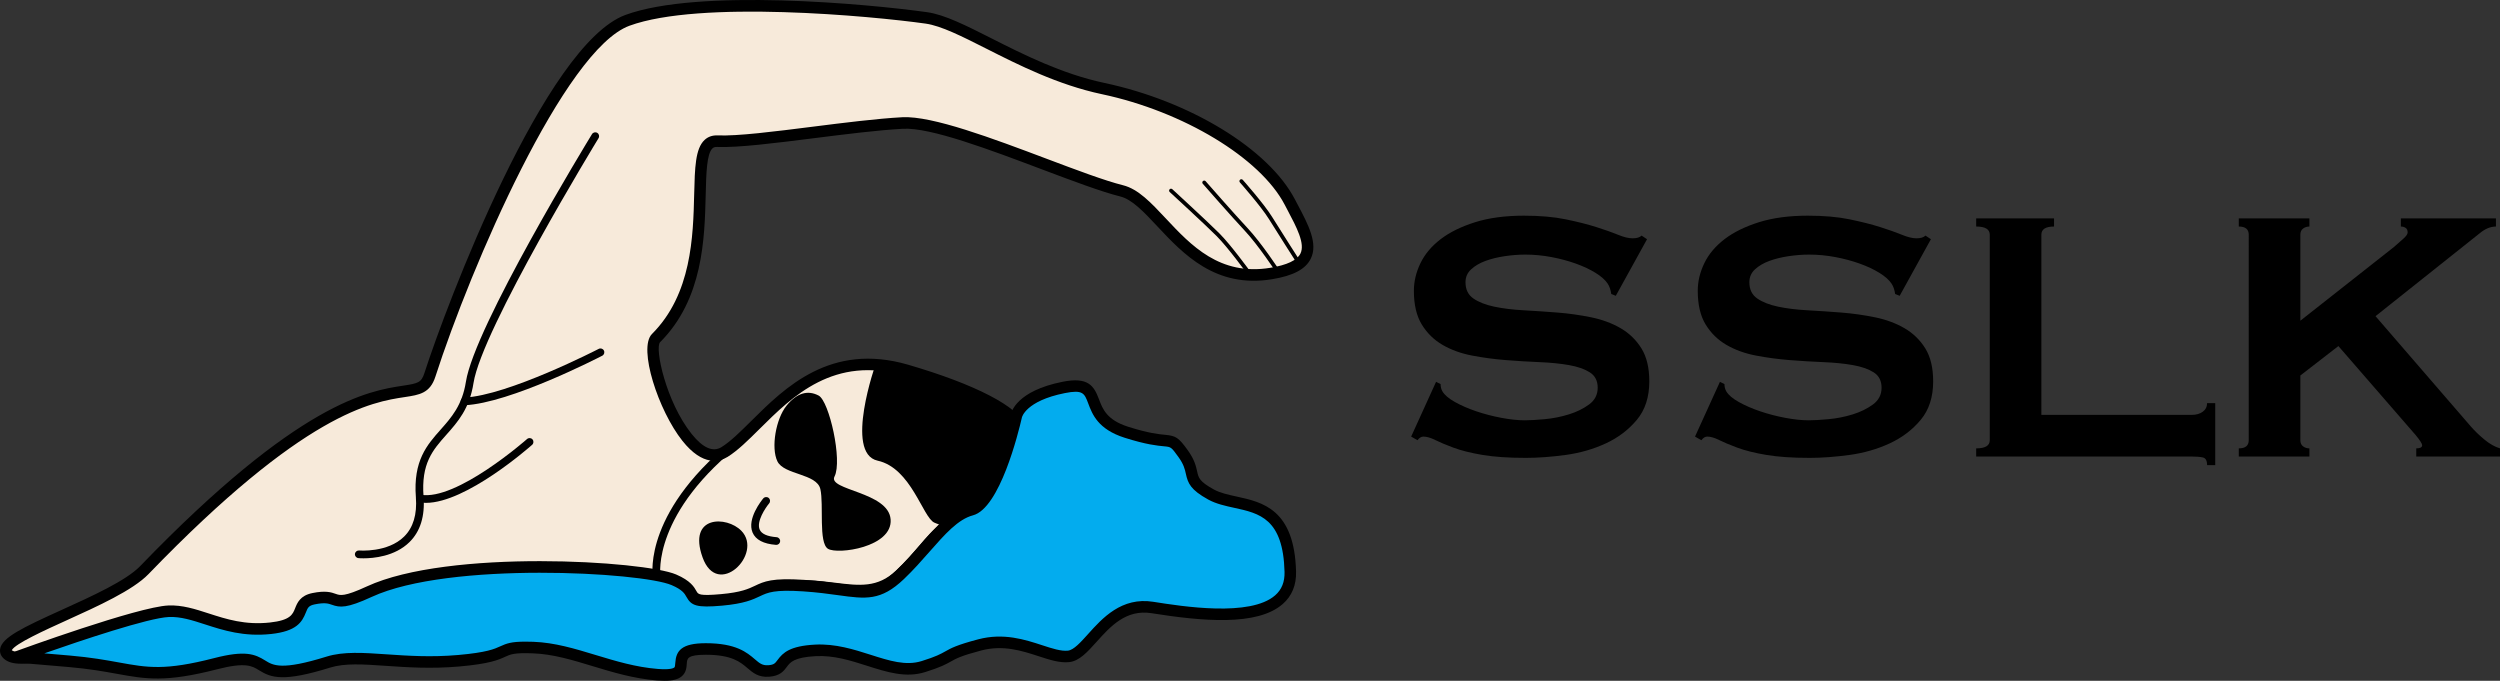
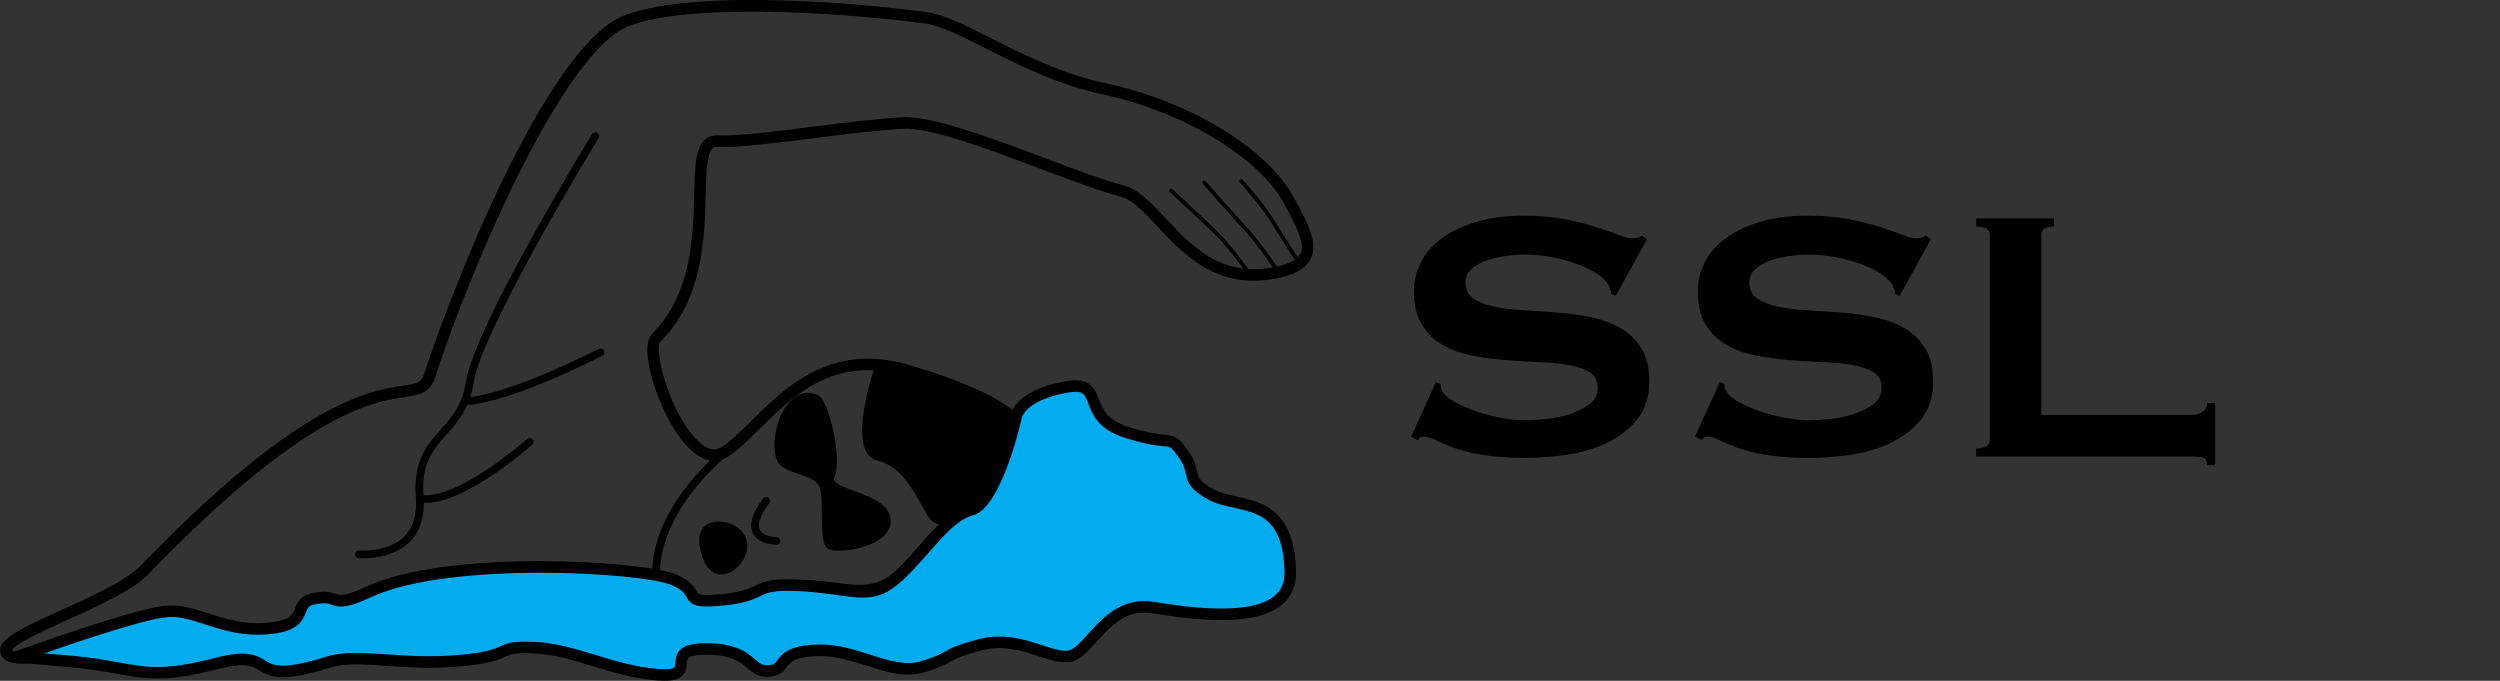
<svg xmlns="http://www.w3.org/2000/svg" version="1.1" id="Layer_2_00000106108478294907051300000004624943782775894174_" x="0px" y="0px" viewBox="0 0 324.891 88.471" style="enable-background:new 0 0 324.891 88.471;" xml:space="preserve">
  <rect x="0" y="0" width="324.891" height="88.471" fill="#333333" stroke="none" />
  <style type="text/css"> .st0{fill:#F7EADA;} .st1{fill:#03ACEE;} </style>
  <g>
    <g id="Text_00000031920596906140482690000000927548841161652159_">
      <g>
        <path d="M186.626,49.621l0.588,0.294c0,0.353,0.078,0.668,0.236,0.941c0.274,0.471,0.814,0.932,1.618,1.382 c0.803,0.452,1.725,0.854,2.765,1.207c1.039,0.353,2.128,0.638,3.266,0.853c1.137,0.216,2.156,0.324,3.059,0.324 c0.666,0,1.53-0.048,2.589-0.147c1.059-0.098,2.098-0.303,3.118-0.618c1.02-0.313,1.902-0.745,2.648-1.294 c0.745-0.549,1.118-1.274,1.118-2.176s-0.344-1.569-1.03-2.001c-0.687-0.431-1.589-0.745-2.707-0.941 c-1.117-0.197-2.393-0.324-3.824-0.383c-1.432-0.059-2.893-0.147-4.383-0.266 c-1.492-0.117-2.952-0.313-4.383-0.588c-1.432-0.274-2.707-0.736-3.824-1.382 c-1.118-0.647-2.021-1.53-2.707-2.648c-0.687-1.118-1.03-2.579-1.03-4.383c0-1.216,0.284-2.412,0.853-3.589 c0.568-1.177,1.442-2.216,2.618-3.119c1.177-0.902,2.667-1.637,4.471-2.206 c1.804-0.568,3.922-0.853,6.355-0.853c2.078,0,3.883,0.156,5.412,0.47c1.53,0.315,2.854,0.647,3.971,1.001 c1.118,0.353,2.059,0.686,2.825,1c0.765,0.315,1.402,0.471,1.912,0.471c0.549,0,0.941-0.118,1.177-0.354 l0.706,0.471l-4.059,7.354l-0.588-0.236c-0.079-0.548-0.236-1-0.471-1.353 c-0.315-0.471-0.834-0.932-1.559-1.384c-0.726-0.451-1.579-0.853-2.559-1.206 c-0.981-0.353-2.04-0.638-3.177-0.854c-1.138-0.215-2.275-0.323-3.412-0.323c-0.864,0-1.756,0.069-2.677,0.206 c-0.922,0.138-1.756,0.344-2.501,0.618c-0.746,0.275-1.363,0.638-1.854,1.088 c-0.491,0.452-0.735,1.01-0.735,1.677c0,0.941,0.343,1.648,1.03,2.118c0.686,0.471,1.589,0.824,2.706,1.06 c1.118,0.236,2.393,0.392,3.824,0.47c1.432,0.079,2.892,0.177,4.383,0.294c1.49,0.118,2.951,0.324,4.383,0.618 c1.431,0.294,2.706,0.765,3.824,1.412c1.118,0.647,2.02,1.52,2.706,2.618c0.686,1.099,1.03,2.53,1.03,4.295 c0,2.04-0.539,3.706-1.618,5.001c-1.079,1.294-2.422,2.314-4.03,3.059c-1.609,0.746-3.345,1.246-5.207,1.501 c-1.864,0.254-3.599,0.383-5.207,0.383c-2.236,0-4.109-0.129-5.619-0.383c-1.51-0.255-2.765-0.569-3.766-0.941 c-1-0.372-1.794-0.707-2.383-1.001s-1.099-0.441-1.53-0.441c-0.275,0-0.53,0.157-0.765,0.471 l-0.824-0.471L186.626,49.621z" />
      </g>
      <g>
        <path d="M223.517,49.621l0.588,0.294c0,0.353,0.078,0.668,0.236,0.941c0.274,0.471,0.814,0.932,1.618,1.382 c0.803,0.452,1.725,0.854,2.765,1.207c1.039,0.353,2.128,0.638,3.266,0.853c1.137,0.216,2.156,0.324,3.059,0.324 c0.666,0,1.53-0.048,2.589-0.147c1.059-0.098,2.098-0.303,3.118-0.618c1.02-0.313,1.902-0.745,2.648-1.294 c0.745-0.549,1.118-1.274,1.118-2.176s-0.344-1.569-1.03-2.001c-0.687-0.431-1.589-0.745-2.707-0.941 c-1.118-0.197-2.393-0.324-3.824-0.383c-1.432-0.059-2.893-0.147-4.383-0.266 c-1.492-0.117-2.952-0.313-4.383-0.588c-1.432-0.274-2.707-0.736-3.824-1.382 c-1.118-0.647-2.021-1.53-2.707-2.648c-0.687-1.118-1.03-2.579-1.03-4.383c0-1.216,0.284-2.412,0.853-3.589 c0.568-1.177,1.442-2.216,2.618-3.119c1.177-0.902,2.667-1.637,4.471-2.206 c1.804-0.568,3.922-0.853,6.355-0.853c2.078,0,3.883,0.156,5.412,0.47c1.53,0.315,2.854,0.647,3.971,1.001 c1.118,0.353,2.059,0.686,2.825,1c0.765,0.315,1.402,0.471,1.912,0.471c0.549,0,0.941-0.118,1.177-0.354 l0.706,0.471l-4.059,7.354l-0.588-0.236c-0.079-0.548-0.236-1-0.471-1.353 c-0.315-0.471-0.834-0.932-1.559-1.384c-0.726-0.451-1.579-0.853-2.559-1.206 c-0.981-0.353-2.04-0.638-3.177-0.854c-1.138-0.215-2.275-0.323-3.412-0.323c-0.864,0-1.756,0.069-2.677,0.206 c-0.922,0.138-1.756,0.344-2.501,0.618c-0.746,0.275-1.363,0.638-1.854,1.088 c-0.491,0.452-0.736,1.01-0.736,1.677c0,0.941,0.343,1.648,1.03,2.118c0.686,0.471,1.589,0.824,2.706,1.06 c1.118,0.236,2.393,0.392,3.824,0.47c1.432,0.079,2.892,0.177,4.383,0.294c1.49,0.118,2.951,0.324,4.383,0.618 c1.431,0.294,2.706,0.765,3.824,1.412s2.02,1.52,2.706,2.618c0.686,1.099,1.03,2.53,1.03,4.295 c0,2.04-0.539,3.706-1.618,5.001c-1.079,1.294-2.422,2.314-4.03,3.059c-1.609,0.746-3.345,1.246-5.207,1.501 c-1.864,0.254-3.599,0.383-5.207,0.383c-2.236,0-4.109-0.129-5.619-0.383c-1.51-0.255-2.765-0.569-3.766-0.941 c-1-0.372-1.794-0.707-2.383-1.001s-1.099-0.441-1.53-0.441c-0.275,0-0.53,0.157-0.765,0.471 l-0.824-0.471L223.517,49.621z" />
      </g>
      <g>
        <path d="M286.825,60.447c0-0.588-0.187-0.923-0.56-1.001s-0.853-0.117-1.441-0.117h-28.006v-1.06 c1.177,0,1.765-0.353,1.765-1.058V30.499c0-0.706-0.588-1.06-1.765-1.06v-1.058h10.119v1.058 c-1.099,0-1.647,0.354-1.647,1.06v23.417h19.534c0.588,0,1.069-0.138,1.441-0.412 c0.372-0.274,0.56-0.647,0.56-1.118h1.058v8.061H286.825z" />
      </g>
      <g>
-         <path d="M298.945,57.211c0,0.353,0.117,0.617,0.353,0.794c0.236,0.177,0.509,0.264,0.824,0.264v1.06h-9.178 v-1.06c0.862,0,1.294-0.353,1.294-1.058V30.499c0-0.706-0.432-1.06-1.294-1.06v-1.058h9.178v1.058 c-0.315,0-0.588,0.088-0.824,0.266c-0.236,0.176-0.353,0.441-0.353,0.794v11.179l12.179-9.591 c0.549-0.47,0.98-0.853,1.295-1.147c0.313-0.294,0.47-0.539,0.47-0.736c0-0.274-0.088-0.471-0.264-0.588 c-0.177-0.117-0.383-0.177-0.618-0.177v-1.058h12.356v1.058c-0.706,0-1.412,0.294-2.118,0.882l-13.532,10.768 l12.356,14.298c0.509,0.588,1.108,1.167,1.795,1.735c0.685,0.569,1.362,0.952,2.029,1.147v1.06h-10.885v-1.06 c0.509,0,0.765-0.137,0.765-0.411c0-0.195-0.276-0.627-0.824-1.294l-10.061-11.591l-4.942,3.824L298.945,57.211 L298.945,57.211z" />
-       </g>
+         </g>
    </g>
    <g id="Icon_00000052822424925491784880000011711850695971674045_">
      <g>
-         <path class="st0" d="M55.864,48.727C59.768,36.604,72.144,6.09,81.544,2.643s31.691-1.319,38.855-0.313 c4.873,0.684,12.952,7.057,22.951,9.178c10.22,2.168,20.749,8.027,24.259,14.732 c2.282,4.36,4.716,8.129-2.401,9.305c-10.794,1.783-14.487-9.503-19.442-10.742 c-6.598-1.649-22.598-9.133-28.464-8.817c-7.325,0.395-19.245,2.554-24.095,2.362 c-4.896-0.194,1.379,16.262-7.95,25.592c-1.96,1.96,3.899,17.93,8.913,14.797 c5.013-3.134,10.778-14.37,23.639-10.62c10.686,3.115,15.923,6.572,14.498,8.423 c-5.169,6.719-1.473,8.527-4.074,9.4c-7.152,2.402-6.894,4.7-11.28,8.774 c-4.387,4.074-8.615,0.586-15.682,1.639c-2.962,0.442-3.09,2.767-8.407,2.231 c-5.673-0.571-2.419-3.163-8.059-3.163s-23.854-0.39-28.554,0.55s-2.28,0.309-8.234,2.189 s-5.954-0.94-7.52,0.313c-1.567,1.253-0.627,4.074-8.147,3.76c-7.52-0.313-7.207-2.82-11.28-2.193 c-4.073,0.627-17.547,7.207-20.054,5.014c-2.507-2.193,13.559-6.626,17.743-10.964 C48.383,43.37,54.084,54.256,55.864,48.727z" />
        <path d="M2.705,86.254c-0.95,0-1.683-0.197-2.185-0.637c-0.396-0.346-0.575-0.796-0.506-1.268 c0.221-1.496,2.912-2.781,8.048-5.109c3.902-1.77,8.325-3.774,10.155-5.672 c20.641-21.402,29.776-22.783,34.166-23.447c1.946-0.294,2.372-0.399,2.767-1.624l0,0 c2.852-8.856,15.645-42.712,26.135-46.559c9.477-3.476,31.522-1.432,39.218-0.352 c2.256,0.317,5.088,1.75,8.368,3.409c4.058,2.052,9.107,4.606,14.634,5.778 c11.163,2.368,21.348,8.585,24.767,15.118l0.367,0.695c1.378,2.604,2.68,5.064,1.702,7.035 c-0.676,1.364-2.269,2.21-5.013,2.663c-7.351,1.218-11.553-3.271-14.928-6.875 c-1.755-1.873-3.271-3.491-4.818-3.878c-2.452-0.613-6.179-2.018-10.125-3.504 c-6.82-2.57-14.543-5.494-18.117-5.292c-3.256,0.175-7.455,0.706-11.515,1.219 c-5.098,0.644-9.904,1.252-12.65,1.144c-0.33-0.018-0.488,0.093-0.587,0.186 c-0.747,0.7-0.81,3.266-0.876,5.981c-0.141,5.744-0.334,13.612-5.927,19.205 c-0.732,0.739,0.767,7.754,4.092,11.915c1.468,1.836,2.776,2.41,3.893,1.716 c1.184-0.74,2.431-1.978,3.875-3.411c4.35-4.316,10.305-10.227,20.372-7.293 c8.718,2.541,14.387,5.479,15.164,7.859c0.204,0.622,0.103,1.24-0.281,1.74 c-2.87,3.731-2.857,5.834-2.85,7.09c0.006,0.998,0.012,2.03-1.58,2.564 c-4.804,1.614-6.112,3.162-7.923,5.305c-0.813,0.962-1.734,2.053-3.086,3.308 c-2.923,2.713-5.787,2.362-9.1,1.96c-2.021-0.246-4.311-0.526-6.982-0.128 c-0.961,0.143-1.573,0.513-2.281,0.94c-1.283,0.775-2.736,1.659-6.311,1.295 c-3.084-0.31-3.873-1.257-4.506-2.018c-0.532-0.638-0.952-1.142-3.478-1.142c-1.05,0-2.534-0.014-4.285-0.029 c-7.619-0.067-20.371-0.185-24.122,0.565c-0.869,0.174-1.495,0.294-1.976,0.386 c-1.543,0.297-1.543,0.297-3.431,0.905c-0.652,0.21-1.523,0.49-2.748,0.877c-3.832,1.211-5.449,0.568-6.417,0.184 c-0.563-0.223-0.575-0.229-0.861,0.001c-0.279,0.223-0.471,0.557-0.692,0.943 c-1.014,1.769-2.309,3.222-7.955,2.979c-4.092-0.17-6.008-0.996-7.407-1.6 c-1.21-0.521-2.011-0.864-3.728-0.602c-1.333,0.205-3.892,1.143-6.601,2.136 C9.277,84.861,5.228,86.254,2.705,86.254z M1.529,84.499c1.46,1.072,8.38-1.468,12.537-2.99 c2.902-1.063,5.408-1.982,6.888-2.21c2.146-0.333,3.26,0.149,4.55,0.707c1.364,0.588,3.061,1.319,6.876,1.478 c5.189,0.213,5.935-1.081,6.591-2.228c0.273-0.476,0.555-0.968,1.057-1.369 c0.966-0.771,1.704-0.48,2.352-0.223c0.832,0.329,2.088,0.827,5.411-0.22c1.222-0.386,2.09-0.666,2.74-0.875 c1.957-0.631,1.991-0.64,3.608-0.95c0.478-0.092,1.101-0.211,1.964-0.384 c3.903-0.781,16.752-0.663,24.429-0.595c1.746,0.016,3.226,0.029,4.272,0.029c2.997,0,3.81,0.697,4.63,1.682 c0.53,0.636,1.031,1.236,3.505,1.485c3.075,0.309,4.197-0.369,5.385-1.086 c0.775-0.469,1.577-0.953,2.836-1.142c2.87-0.427,5.269-0.135,7.384,0.123c3.186,0.389,5.486,0.67,7.898-1.57 c1.285-1.192,2.175-2.246,2.96-3.176c1.894-2.241,3.39-4.012,8.591-5.759c0.563-0.189,0.562-0.207,0.557-1.134 c-0.009-1.448-0.024-3.873,3.161-8.013c0.072-0.094,0.102-0.183,0.044-0.36 c-0.479-1.468-5.115-4.249-14.158-6.886c-9.22-2.688-14.584,2.639-18.895,6.918 c-1.508,1.497-2.811,2.789-4.137,3.618c-1.055,0.659-3.221,1.267-5.879-2.076 c-3.123-3.925-5.791-12.057-3.961-13.886c5.169-5.169,5.354-12.69,5.488-18.182 c0.085-3.43,0.145-5.908,1.35-7.038c0.446-0.418,1.007-0.613,1.673-0.591 c2.62,0.108,7.369-0.497,12.402-1.133c4.087-0.516,8.312-1.05,11.622-1.228 c3.887-0.206,11.768,2.764,18.727,5.386c3.904,1.471,7.591,2.861,9.96,3.453 c1.977,0.494,3.632,2.262,5.549,4.308c3.294,3.518,7.025,7.498,13.589,6.421c2.166-0.358,3.482-0.98,3.913-1.849 c0.636-1.282-0.491-3.412-1.685-5.668l-0.369-0.701c-3.176-6.067-13.165-12.101-23.75-14.346 c-5.718-1.213-10.864-3.816-14.999-5.908c-3.161-1.599-5.89-2.979-7.9-3.262 c-7.08-0.994-29.35-3.077-38.492,0.275c-8.443,3.096-20.595,31.233-25.224,45.609 c-0.693,2.152-2.067,2.36-3.97,2.648c-4.227,0.639-13.023,1.969-33.31,23.005 c-2.03,2.104-6.591,4.172-10.616,5.997C5.837,81.896,1.973,83.648,1.529,84.499z" />
      </g>
      <g>
        <path d="M113.816,47.257c0,0,15.019,2.374,18.243,6.88c0.883,1.235,2.388,2.271-1.263,5.446 c-2.893,2.516,0.99,4.923-2.966,6.832c-3.956,1.91-4.911,2.183-6.412,1.501s-3.001-7.094-7.367-8.049 S113.816,47.257,113.816,47.257z" />
      </g>
      <g>
        <path d="M102.21,52.725c1.38-1.708,2.797-2.042,4.177-1.319c1.38,0.723,3.116,8.48,2.064,10.517 c-0.931,1.803,7.029,1.971,7.292,5.584c0.263,3.613-6.898,4.599-8.146,3.81s-0.526-5.716-0.985-7.752 c-0.46-2.037-4.73-1.839-5.584-3.613C100.174,58.178,100.831,54.434,102.21,52.725z" />
      </g>
      <g>
        <path d="M96.353,68.99c-1.898-1.966-7.005-2.04-5.054,3.433C93.249,77.897,99.234,71.975,96.353,68.99z" />
      </g>
      <g>
        <g>
          <path d="M47.239,72.557c-0.38,0-0.622-0.021-0.661-0.024c-0.275-0.025-0.477-0.269-0.452-0.544 c0.025-0.274,0.273-0.47,0.543-0.452c0.037,0.005,3.708,0.309,5.847-1.804 c1.186-1.17,1.701-2.888,1.53-5.106c-0.366-4.762,1.455-6.812,3.216-8.796 c1.382-1.556,2.811-3.165,3.284-6.211c1.111-7.146,15.762-31.168,16.385-32.187 c0.144-0.235,0.451-0.31,0.688-0.166c0.236,0.144,0.31,0.452,0.166,0.688 c-0.152,0.248-15.169,24.869-16.25,31.819c-0.519,3.336-2.047,5.057-3.525,6.721 c-1.77,1.994-3.3,3.717-2.966,8.056c0.194,2.527-0.421,4.513-1.83,5.899 C51.31,72.326,48.507,72.557,47.239,72.557z" />
        </g>
        <g>
          <path d="M55.358,65.351c-0.309,0-0.606-0.025-0.891-0.079c-0.272-0.051-0.45-0.311-0.4-0.583 s0.306-0.454,0.584-0.399c4.644,0.854,13.75-7.152,13.841-7.233c0.206-0.185,0.522-0.165,0.706,0.042 c0.183,0.207,0.165,0.523-0.043,0.706C68.788,58.129,60.581,65.351,55.358,65.351z" />
        </g>
        <g>
          <path d="M60.37,52.663c-0.266,0-0.487-0.209-0.499-0.477c-0.012-0.275,0.201-0.51,0.477-0.521 c5.681-0.256,17.341-6.265,17.459-6.326c0.246-0.128,0.547-0.031,0.674,0.214 c0.127,0.246,0.031,0.547-0.214,0.674c-0.486,0.252-11.975,6.171-17.873,6.436 C60.385,52.663,60.378,52.663,60.37,52.663z" />
        </g>
      </g>
      <g>
        <path d="M100.887,70.811c-0.013,0-0.026,0-0.039-0.002c-1.625-0.124-2.65-0.663-3.047-1.603 c-0.753-1.782,1.167-4.165,1.388-4.432c0.177-0.211,0.493-0.239,0.704-0.065 c0.212,0.177,0.241,0.492,0.065,0.704c-0.493,0.595-1.676,2.363-1.235,3.404 c0.24,0.565,0.981,0.899,2.202,0.994c0.275,0.021,0.481,0.261,0.46,0.536 C101.365,70.612,101.145,70.811,100.887,70.811z" />
      </g>
      <g>
        <path d="M85.329,75.316c-0.243,0-0.456-0.177-0.494-0.425c-0.054-0.352-1.177-8.748,11.279-18.358 c0.22-0.169,0.534-0.127,0.702,0.09c0.169,0.219,0.128,0.533-0.09,0.701 c-11.995,9.254-10.915,17.336-10.902,17.417c0.042,0.273-0.145,0.527-0.418,0.569 C85.379,75.314,85.353,75.316,85.329,75.316z" />
      </g>
      <g>
        <path class="st1" d="M132.059,54.137c0,0,0.35-2.622,6.17-3.786c5.82-1.164,1.746,3.783,8.148,5.82 c6.402,2.037,5.379,0.023,7.37,2.773c1.991,2.749,0.025,3.325,3.628,5.316c3.603,1.991,10.049-0.091,10.309,10.043 c0.188,7.318-11.946,5.594-17.919,4.646c-5.973-0.948-8.154,6.068-10.903,6.352 c-2.749,0.284-6.519-2.818-11.543-1.491c-5.025,1.327-3.057,1.491-7.324,2.818s-8.624-2.392-14.028-2.107 c-5.404,0.284-3.417,2.487-6.071,2.676c-2.655,0.19-2.006-2.859-8.168-2.859c-6.163,0-0.327,3.817-6.3,3.343 c-5.973-0.474-10.846-3.336-16.156-3.526c-5.309-0.19-2.086,1.05-9.671,1.714s-13.043-1.036-16.923,0.172 c-11.461,3.568-5.896-2.049-14.649,0.207C18.543,88.694,17.76,86.7,9.037,85.942s-6.891-0.546-6.891-0.546 s15.867-5.794,19.768-5.961s7.32,2.854,13.243,2.21c5.327-0.579,2.744-3.252,5.577-3.834 c3.77-0.775,1.816,1.589,7.263-0.923c10.398-4.795,35.591-3.249,39.573-1.542s0.514,3.125,6.2,2.614 c6.233-0.559,3.565-2.33,10.676-1.856s8.8,2.147,12.506-1.392c3.706-3.538,6.077-7.615,9.3-8.468 C129.476,65.391,132.059,54.137,132.059,54.137z" />
        <path d="M86.349,88.471c-0.298,0-0.625-0.014-0.981-0.042c-3.023-0.24-5.741-1.065-8.369-1.864 c-2.652-0.806-5.158-1.566-7.754-1.659c-2.433-0.092-2.896,0.127-3.6,0.449 c-0.839,0.386-1.99,0.913-5.978,1.262c-3.647,0.318-6.759,0.104-9.507-0.085 c-2.987-0.206-5.347-0.368-7.258,0.227c-6.061,1.888-7.65,1.334-9.234,0.348 c-0.896-0.558-1.742-1.085-5.451-0.13c-6.728,1.731-9.236,1.276-13.03,0.59 c-1.67-0.303-3.564-0.646-6.213-0.877c-4.459-0.388-6.082-0.515-6.664-0.554l-0.072,0.026L2.06,86.141 c-0.831-0.097-0.837-0.672-0.82-0.846c0.033-0.33,0.053-0.519,0.659-0.577l-0.01-0.026 c0.652-0.238,16.022-5.836,19.993-6.006c1.815-0.076,3.472,0.463,5.237,1.034 c2.324,0.752,4.726,1.527,7.957,1.18c2.657-0.289,2.958-1.048,3.276-1.851c0.275-0.695,0.653-1.648,2.23-1.973 c1.742-0.357,2.466-0.102,3.047,0.102c0.592,0.209,1.105,0.389,4.053-0.971 c10.628-4.903,36.031-3.329,40.182-1.551c1.893,0.811,2.353,1.64,2.658,2.188 c0.216,0.389,0.347,0.622,3.18,0.368c2.616-0.234,3.564-0.685,4.401-1.081 c1.193-0.565,2.226-1.053,6.392-0.775c1.89,0.126,3.426,0.338,4.66,0.509c3.497,0.484,4.805,0.666,7.278-1.695 c1.197-1.143,2.245-2.335,3.259-3.488c2.138-2.432,3.984-4.531,6.367-5.162 c1.917-0.508,4.228-7.037,5.262-11.526c0.083-0.481,0.813-3.188,6.76-4.378c3.35-0.668,4.081,0.525,4.745,2.287 c0.472,1.253,1.007,2.672,3.778,3.554c2.664,0.848,4.002,0.974,4.801,1.049 c1.43,0.135,1.761,0.358,2.949,1.998c0.884,1.222,1.08,2.108,1.222,2.756 c0.186,0.845,0.289,1.31,2.161,2.345c0.83,0.459,1.877,0.686,2.985,0.928c3.343,0.729,7.503,1.635,7.711,9.752 c0.045,1.749-0.537,3.165-1.73,4.21c-3.324,2.912-10.487,2.239-17.057,1.195 c-3.319-0.528-5.344,1.726-7.129,3.712c-1.21,1.347-2.256,2.51-3.579,2.647 c-1.22,0.125-2.497-0.289-3.973-0.771c-2.151-0.702-4.589-1.496-7.457-0.74 c-2.629,0.694-3.264,1.052-3.936,1.431c-0.621,0.35-1.325,0.746-3.356,1.378 c-2.514,0.783-4.957,0.001-7.542-0.824c-2.115-0.676-4.308-1.376-6.67-1.25 c-2.833,0.149-3.322,0.81-3.753,1.395c-0.388,0.525-0.871,1.179-2.304,1.281 c-1.386,0.099-2.113-0.524-2.817-1.128c-0.9-0.77-2.021-1.73-5.405-1.73c-2.398,0-2.43,0.488-2.473,1.165 c-0.031,0.479-0.074,1.136-0.641,1.627C88.15,88.281,87.434,88.471,86.349,88.471z M68.263,83.386 c0.308,0,0.651,0.006,1.036,0.019c2.792,0.101,5.388,0.89,8.137,1.725c2.552,0.774,5.19,1.576,8.051,1.803 c1.635,0.133,2.055-0.11,2.144-0.186c0.084-0.072,0.103-0.243,0.126-0.59 c0.102-1.586,0.802-2.568,3.97-2.568c3.938,0,5.35,1.208,6.38,2.091c0.622,0.531,0.964,0.818,1.735,0.77 c0.744-0.054,0.889-0.249,1.205-0.677c0.706-0.956,1.611-1.829,4.88-2.001c2.646-0.14,5.067,0.636,7.206,1.319 c2.456,0.784,4.576,1.461,6.639,0.821c1.879-0.585,2.482-0.925,3.065-1.253 c0.758-0.428,1.475-0.831,4.29-1.575c3.294-0.869,6.073,0.036,8.305,0.766c1.314,0.429,2.453,0.802,3.353,0.705 c0.749-0.077,1.657-1.088,2.618-2.157c1.837-2.045,4.349-4.85,8.48-4.189c3.767,0.597,12.59,1.999,15.833-0.843 c0.853-0.748,1.252-1.743,1.218-3.043c-0.178-6.941-3.263-7.613-6.53-8.325c-1.165-0.254-2.37-0.516-3.392-1.081 c-2.299-1.27-2.629-2.107-2.9-3.334c-0.133-0.605-0.271-1.23-0.972-2.199 c-0.94-1.297-0.94-1.297-1.874-1.385c-0.859-0.081-2.298-0.216-5.116-1.112 c-3.463-1.103-4.193-3.039-4.726-4.454c-0.498-1.323-0.684-1.816-3.047-1.346 c-5.098,1.02-5.573,3.15-5.577,3.172l-0.009,0.047c-0.448,1.953-2.861,11.742-6.346,12.664 c-1.942,0.515-3.648,2.456-5.625,4.703c-1.035,1.178-2.106,2.396-3.35,3.583 c-2.998,2.86-4.96,2.589-8.52,2.097c-1.274-0.177-2.717-0.376-4.554-0.499 c-3.779-0.249-4.604,0.14-5.649,0.635c-0.903,0.428-2.027,0.961-4.91,1.22 c-3.304,0.295-3.99,0.009-4.625-1.134c-0.242-0.435-0.516-0.929-1.938-1.538 c-3.903-1.673-28.887-3.113-38.963,1.533c-3.265,1.507-4.135,1.394-5.179,1.024 c-0.469-0.164-0.911-0.319-2.247-0.048c-0.783,0.161-0.894,0.442-1.138,1.057 c-0.501,1.266-1.224,2.432-4.508,2.789c-3.552,0.384-6.223-0.479-8.582-1.243 c-1.705-0.553-3.175-1.026-4.71-0.964c-2.661,0.114-11.34,3.028-16.19,4.724 c0.915,0.076,2.017,0.172,3.346,0.287c2.719,0.236,4.648,0.586,6.351,0.894 c3.731,0.679,5.981,1.086,12.389-0.566c4.019-1.035,5.278-0.524,6.618,0.31 c1.042,0.648,2.122,1.32,7.995-0.507c2.18-0.679,4.788-0.499,7.807-0.291c2.693,0.186,5.747,0.397,9.273,0.087 c3.73-0.326,4.744-0.791,5.484-1.131C65.835,83.618,66.442,83.386,68.263,83.386z" />
      </g>
      <g>
        <g>
          <path d="M168.59,34.068c-0.082,0-0.163-0.041-0.211-0.115c-0.023-0.037-2.379-3.718-3.493-5.514 c-1.023-1.647-3.725-4.701-3.752-4.731c-0.092-0.103-0.082-0.261,0.021-0.353c0.103-0.092,0.26-0.083,0.353,0.021 c0.112,0.127,2.757,3.116,3.803,4.8c1.112,1.793,3.466,5.471,3.49,5.508c0.074,0.116,0.04,0.271-0.076,0.345 C168.683,34.055,168.636,34.068,168.59,34.068z" />
        </g>
        <g>
          <path d="M166.131,35.616c-0.081,0-0.161-0.04-0.209-0.113c-0.024-0.036-2.379-3.634-4.203-5.571 c-1.577-1.675-5.373-6.007-5.411-6.051c-0.091-0.103-0.081-0.262,0.023-0.352 c0.103-0.09,0.262-0.081,0.352,0.023c0.038,0.043,3.828,4.369,5.399,6.038 c1.854,1.969,4.233,5.604,4.256,5.64c0.076,0.116,0.043,0.271-0.072,0.346 C166.226,35.602,166.178,35.616,166.131,35.616z" />
        </g>
        <g>
          <path d="M162.25,35.648c-0.077,0-0.153-0.036-0.202-0.103c-0.024-0.034-2.45-3.371-3.927-4.853 c-1.487-1.492-6.062-5.695-6.108-5.737c-0.102-0.093-0.108-0.252-0.015-0.353 c0.094-0.102,0.252-0.107,0.353-0.015c0.046,0.043,4.629,4.253,6.125,5.752c1.505,1.51,3.877,4.774,3.977,4.912 c0.081,0.112,0.056,0.268-0.055,0.349C162.353,35.632,162.302,35.648,162.25,35.648z" />
        </g>
      </g>
    </g>
  </g>
</svg>